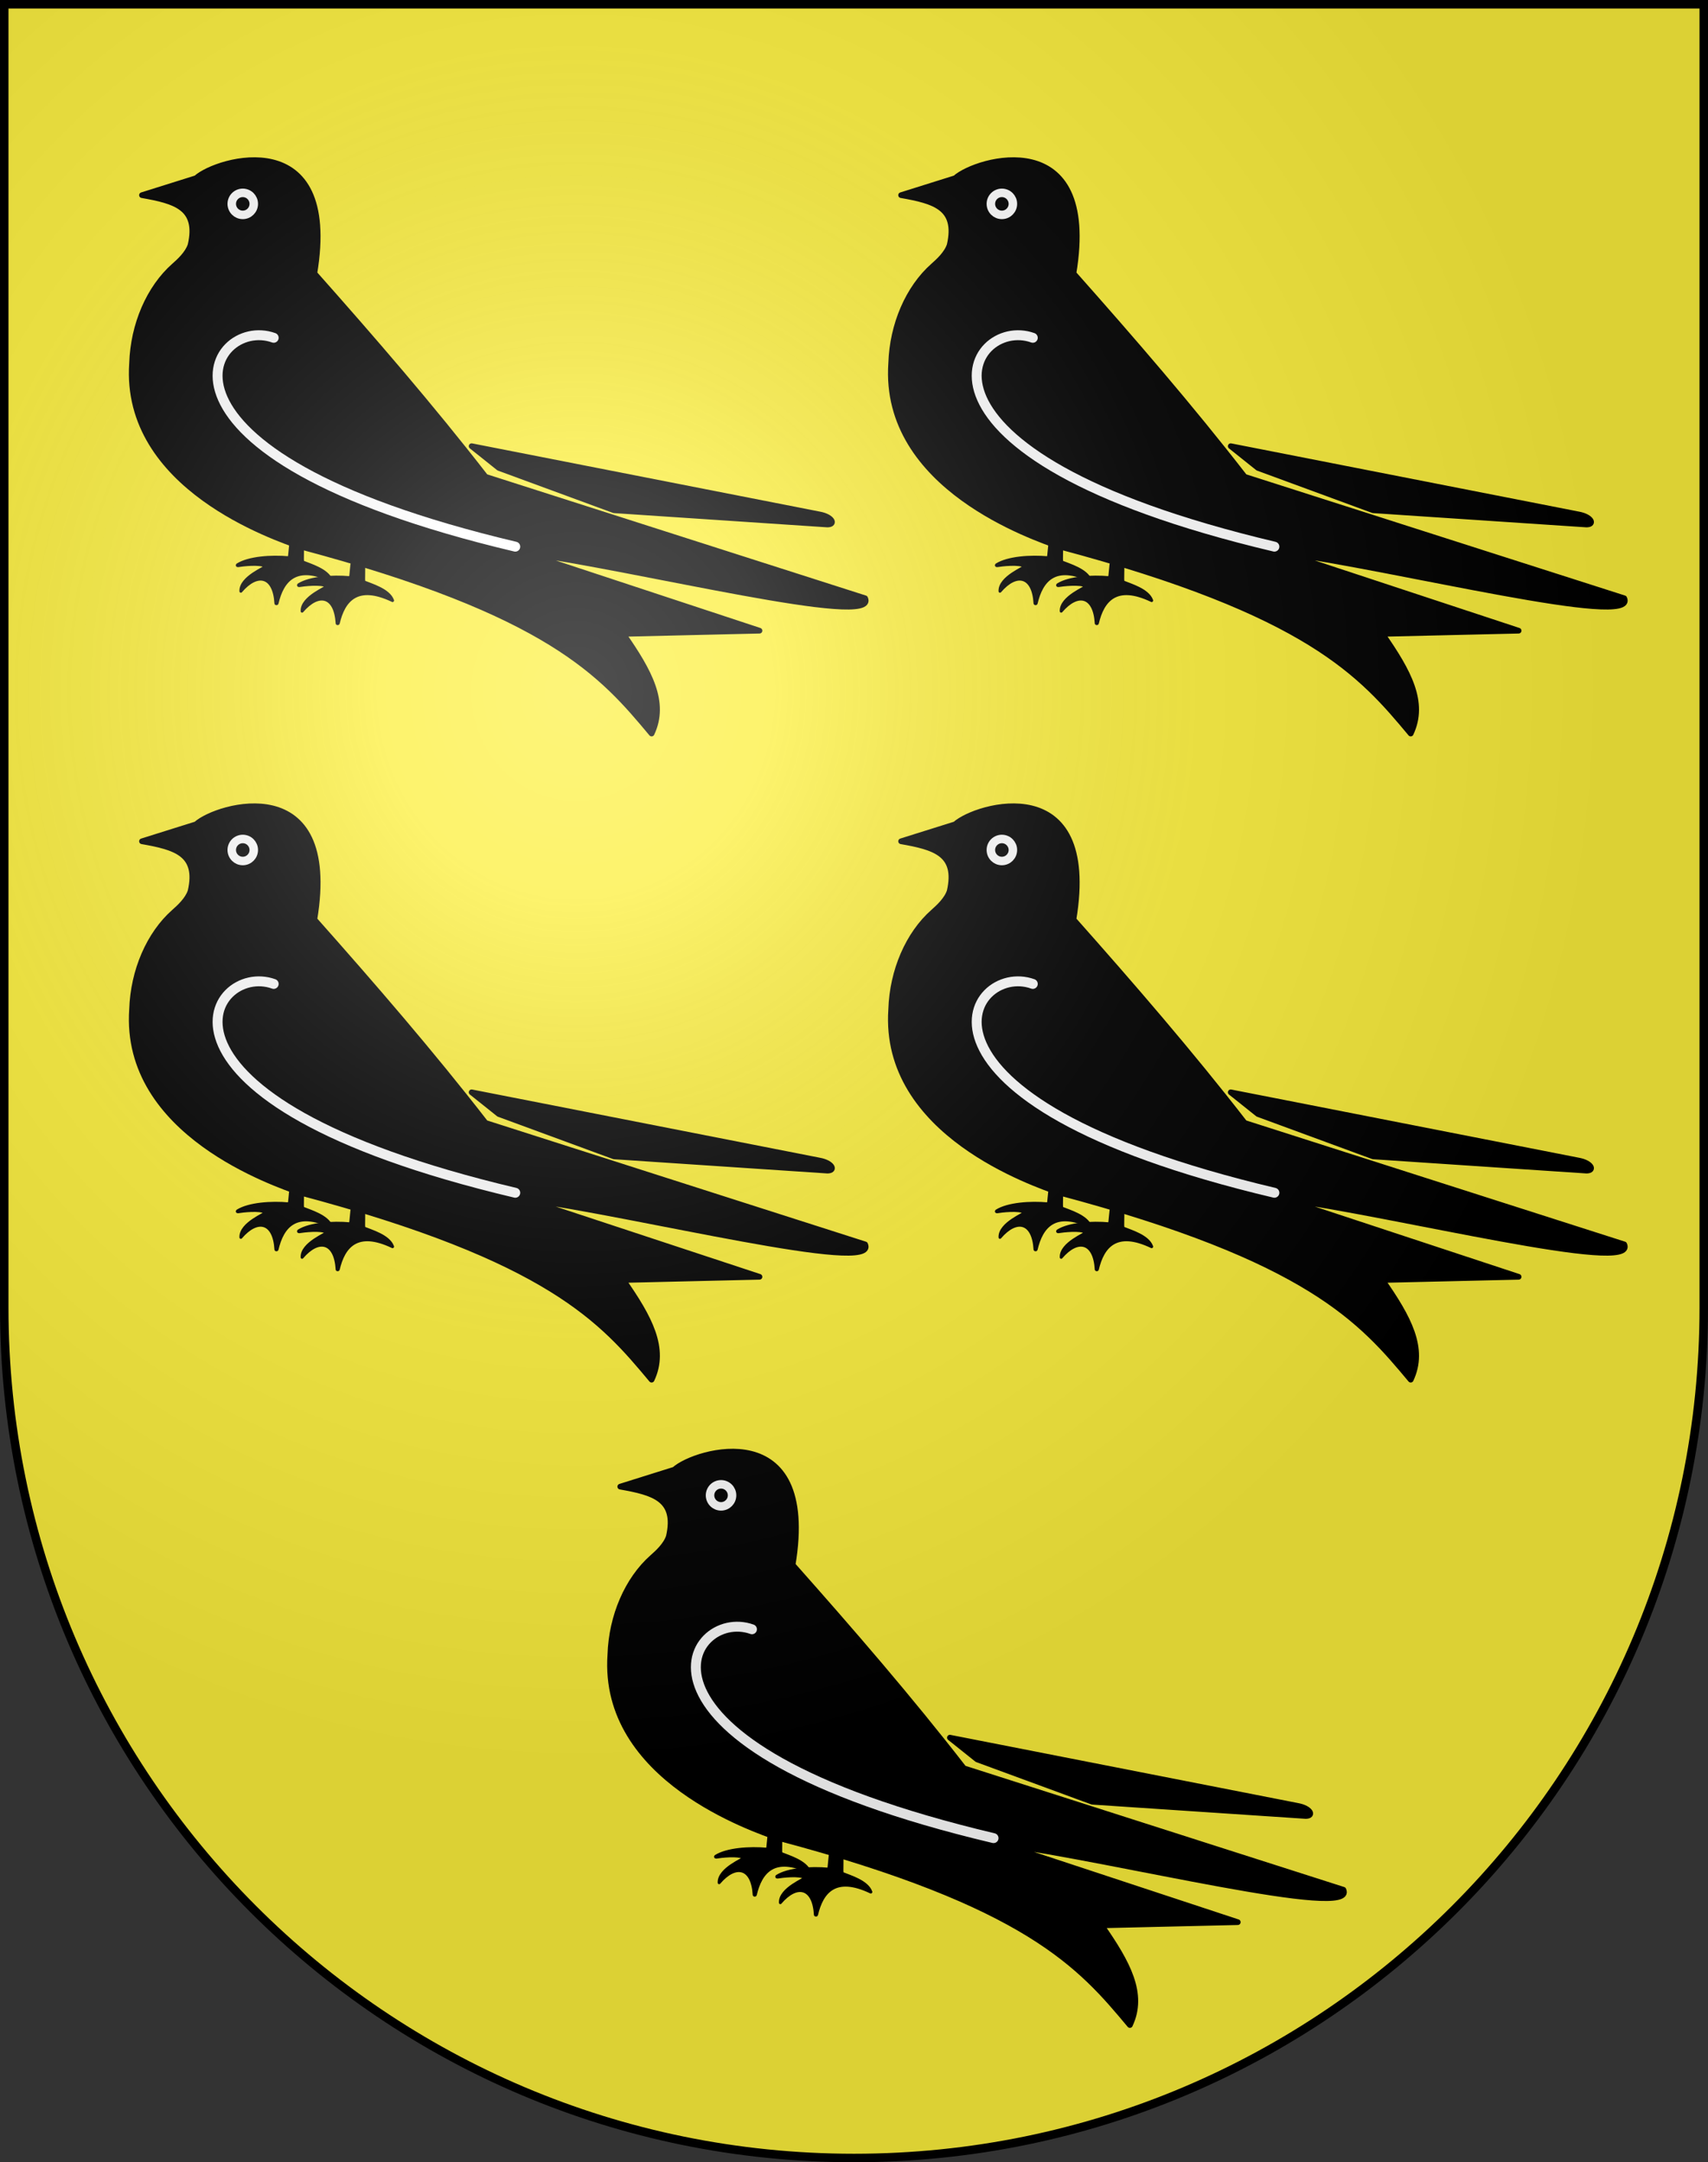
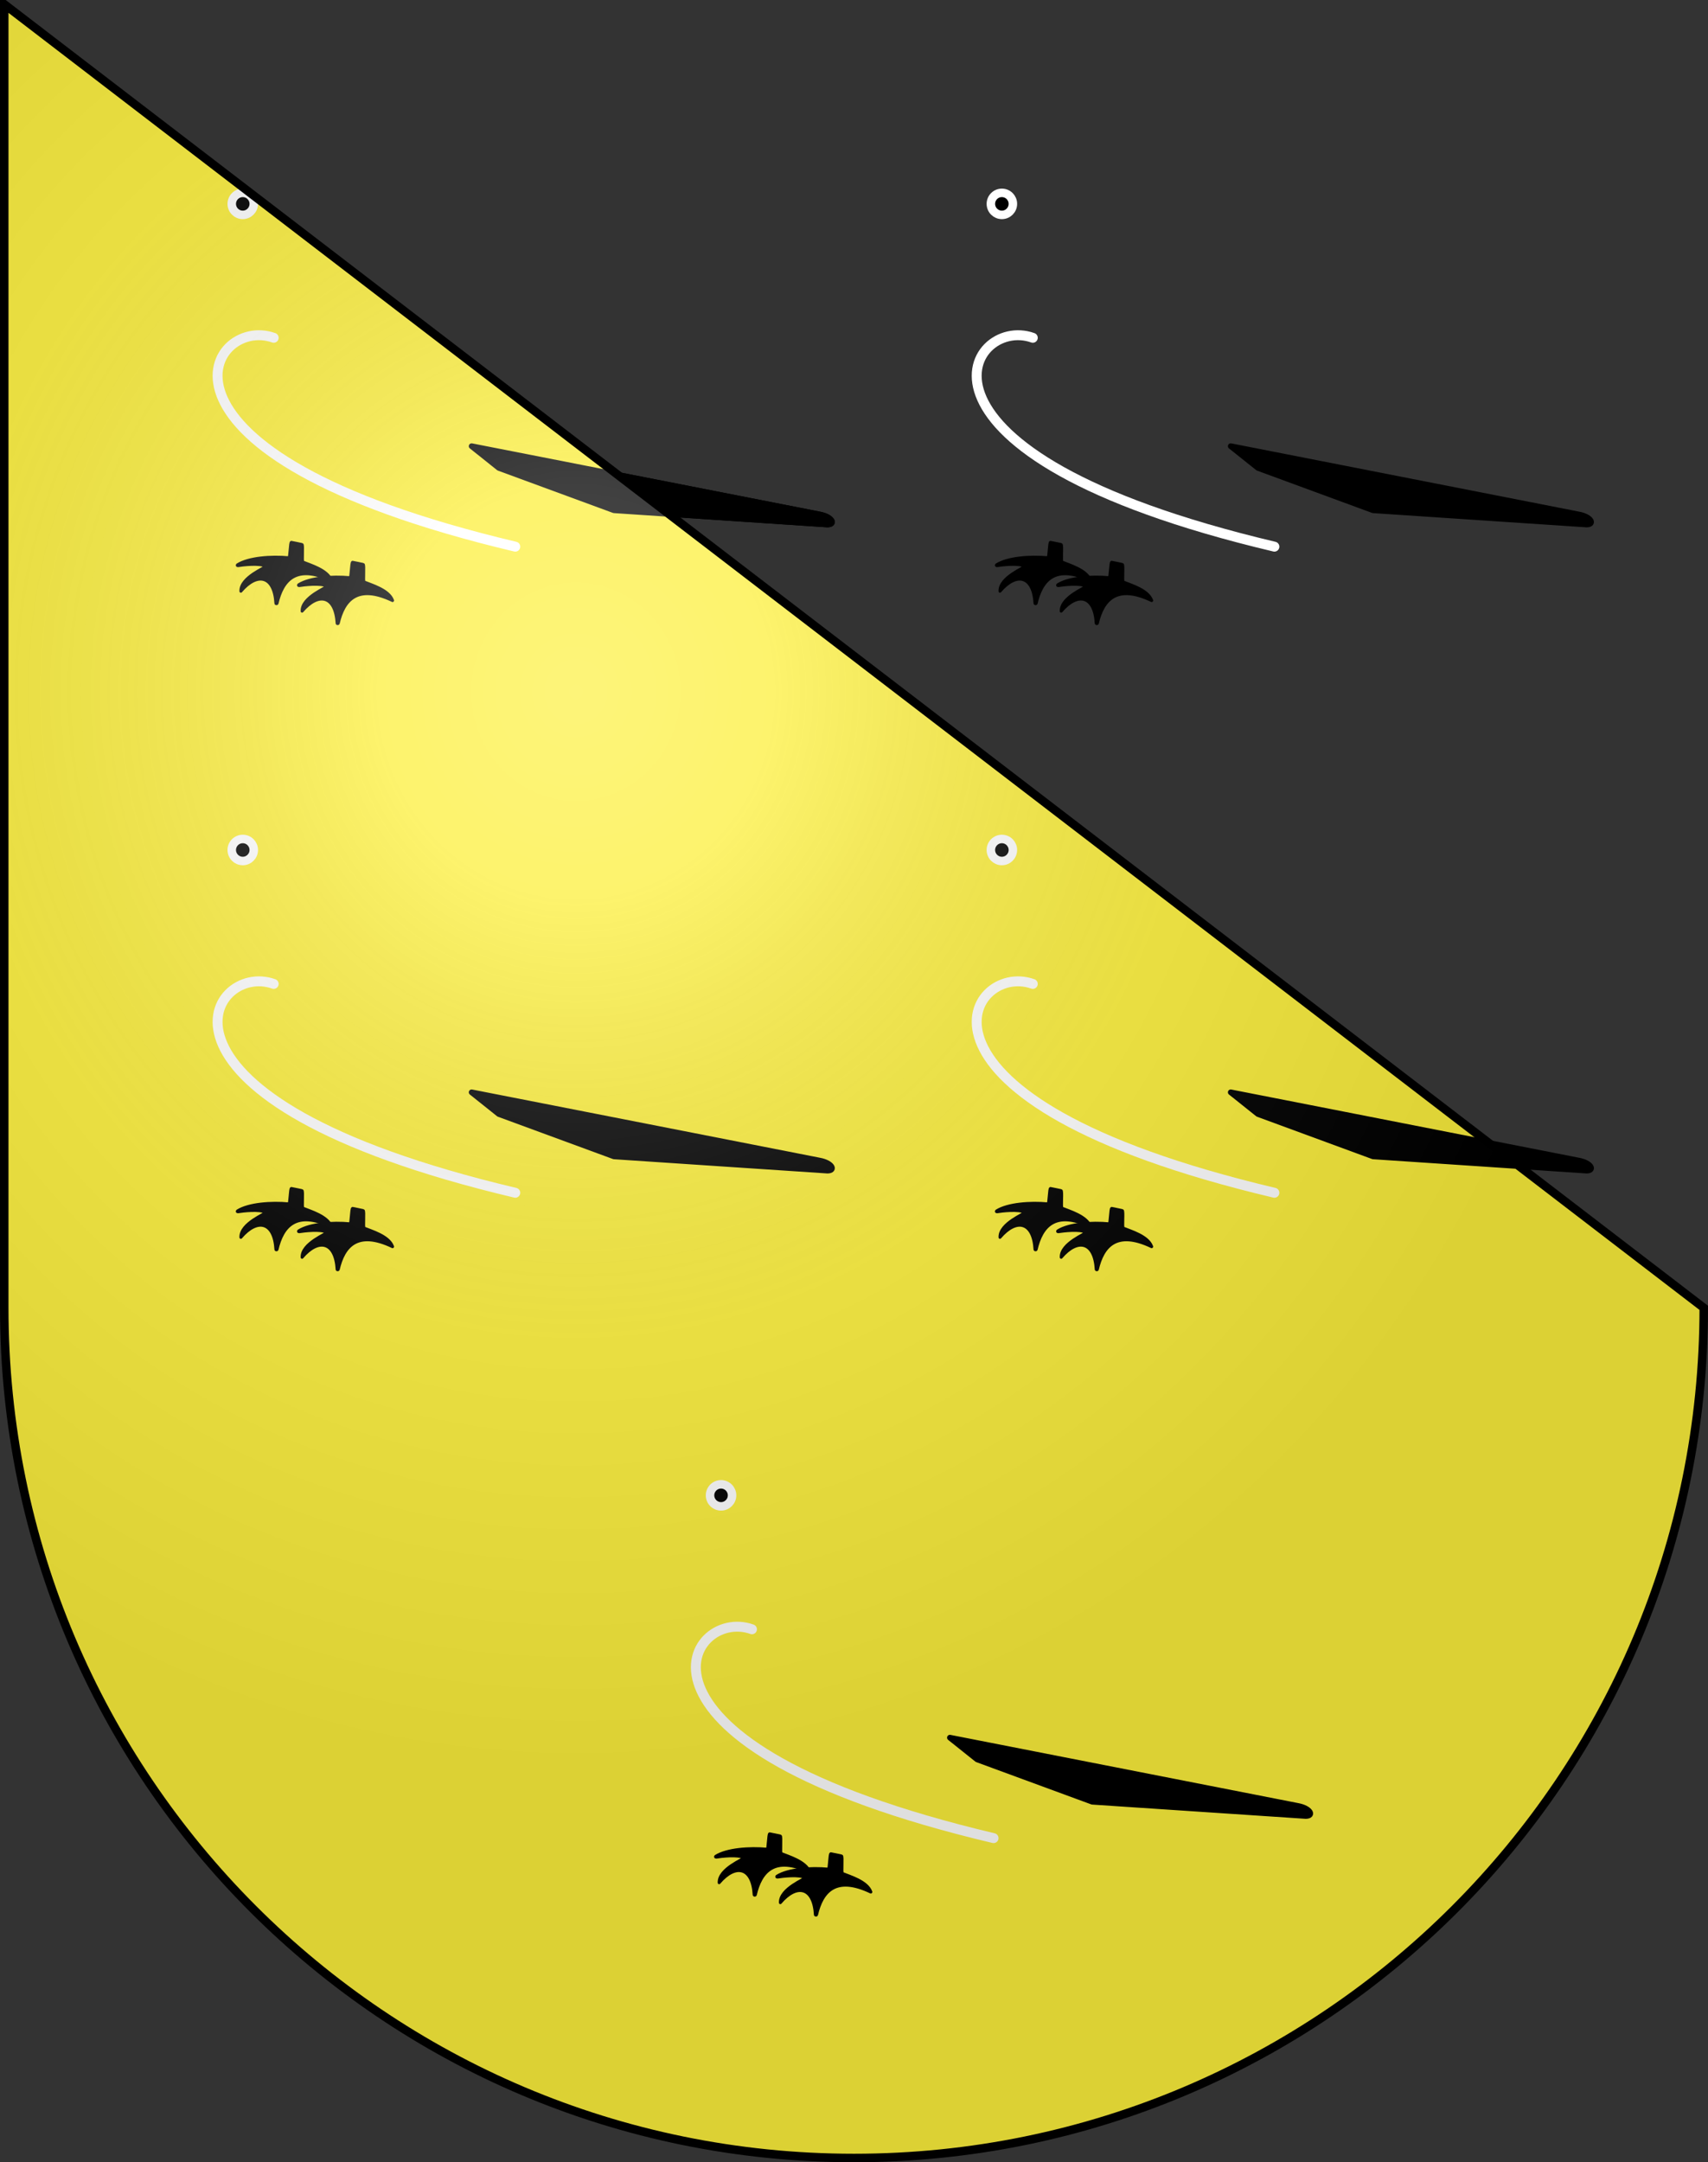
<svg xmlns="http://www.w3.org/2000/svg" xmlns:xlink="http://www.w3.org/1999/xlink" version="1.1" width="603px" height="763px" viewBox="0 0 603 763">
  <rect x="0" y="0" width="603" height="763" fill="#333333" stroke="none" />
-   <path id="s" d="m1.5,1.5v460c0,165.686 134.314,300 300,300c165.685,0 300-134.314 300-300v-460z" />
+   <path id="s" d="m1.5,1.5v460c0,165.686 134.314,300 300,300c165.685,0 300-134.314 300-300z" />
  <radialGradient id="a" cx="0" cy="0" r="300" gradientTransform="matrix(1.215 0 0 1.267 203.329 244.107)" gradientUnits="userSpaceOnUse">
    <stop stop-color="#fff" stop-opacity=".314" offset="0" />
    <stop stop-color="#fff" stop-opacity=".251" offset=".19" />
    <stop stop-color="#6b6b6b" stop-opacity=".126" offset=".6" />
    <stop stop-opacity=".126" offset="1" />
  </radialGradient>
  <g id="bird" stroke-linecap="round" stroke-linejoin="round">
    <path stroke="#000" d="M138.586,211.952 C 138.591,211.631 138.675,212.162 138.591,211.835 C 138.557,211.698 138.641,211.964 138.594,211.834 C 137.267,208.149 131.072,206.4 128.585,205.361 C 128.097,205.157 128.752,199.233 128.227,199.162 C 127.75,199.098 124.951,198.442 124.473,198.395 C 124.039,198.353 124.006,203.869 123.575,203.829 C 117.366,203.253 109.425,203.823 105.454,206.328 C 105.279,206.438 105.327,206.718 105.623,206.668 C 107.135,206.413 113.522,205.636 115.307,206.899 C 115.774,207.23 106.369,210.703 106.644,215.692 C 112.457,208.894 118.423,210.096 118.998,219.965 C 119.009,220.152 119.399,220.127 119.439,219.954 C 121.318,211.899 126.059,205.961 138.586,211.952z" />
    <path stroke="#000" d="M116.973,204.916 C 116.979,204.595 117.062,205.126 116.979,204.799 C 116.944,204.663 117.029,204.928 116.982,204.798 C 115.655,201.114 109.46,199.364 106.973,198.325 C 106.485,198.121 107.14,192.197 106.615,192.126 C 106.138,192.062 103.339,191.406 102.861,191.359 C 102.427,191.317 102.393,196.833 101.962,196.793 C 95.754,196.218 87.813,196.788 83.842,199.292 C 83.667,199.402 83.715,199.682 84.011,199.632 C 85.523,199.377 91.91,198.6 93.695,199.864 C 94.162,200.194 84.756,203.668 85.032,208.656 C 90.845,201.858 96.811,203.061 97.386,212.929 C 97.397,213.116 97.786,213.091 97.827,212.918 C 99.707,204.864 104.447,198.926 116.973,204.916z" />
-     <path stroke="#000" stroke-width="2" d="M50.122,68.868 L 69.237,62.871 C 76.586,56.148 119.8,43.37 110.98,96.493 C 131.699,119.836 152.156,143.441 171.409,168.249 L 305.426,211.117 C 310.518,221.866 224.983,200.416 184.403,194.931 L 268.138,222.555 L 219.995,223.68 C 229.212,236.889 235.261,247.846 230.046,258.858 C 212.813,238.237 194.347,216.234 105.595,192.724 C 97.64,189.744 43.606,172.046 46.622,128.2 C 47.049,114.545 52.684,101.588 61.482,93.826 C 63.215,92.297 66.276,89.555 67.278,86.456 C 70.308,73.163 61.773,70.926 50.122,68.868z" />
    <path stroke="#000" stroke-width="2" d="M166.505,157.448 L 176.125,165.125 L 216.758,180.062 L 292.138,185.087 C 295.217,185.042 293.633,182.306 289.325,181.531 L 166.505,157.448z" />
    <circle stroke="#fff" stroke-width="3" cx="85.745" cy="71.985" r="3.887" transform="translate(-3.8e-2,-4.5e-2)" />
    <path fill="none" stroke="#fff" stroke-width="3.5" d="M181.917,192.901 C 43.091,160.05 73.834,110.985 96.625,119.201" />
  </g>
  <use xlink:href="#s" fill="#fcef3c" />
  <use xlink:href="#bird" />
  <use xlink:href="#bird" x="268" />
  <use xlink:href="#bird" y="228" />
  <use xlink:href="#bird" x="268" y="228" />
  <use xlink:href="#bird" x="168.853" y="455.73" />
  <use xlink:href="#s" fill="url(#a)" stroke="#000" stroke-width="3" />
</svg>